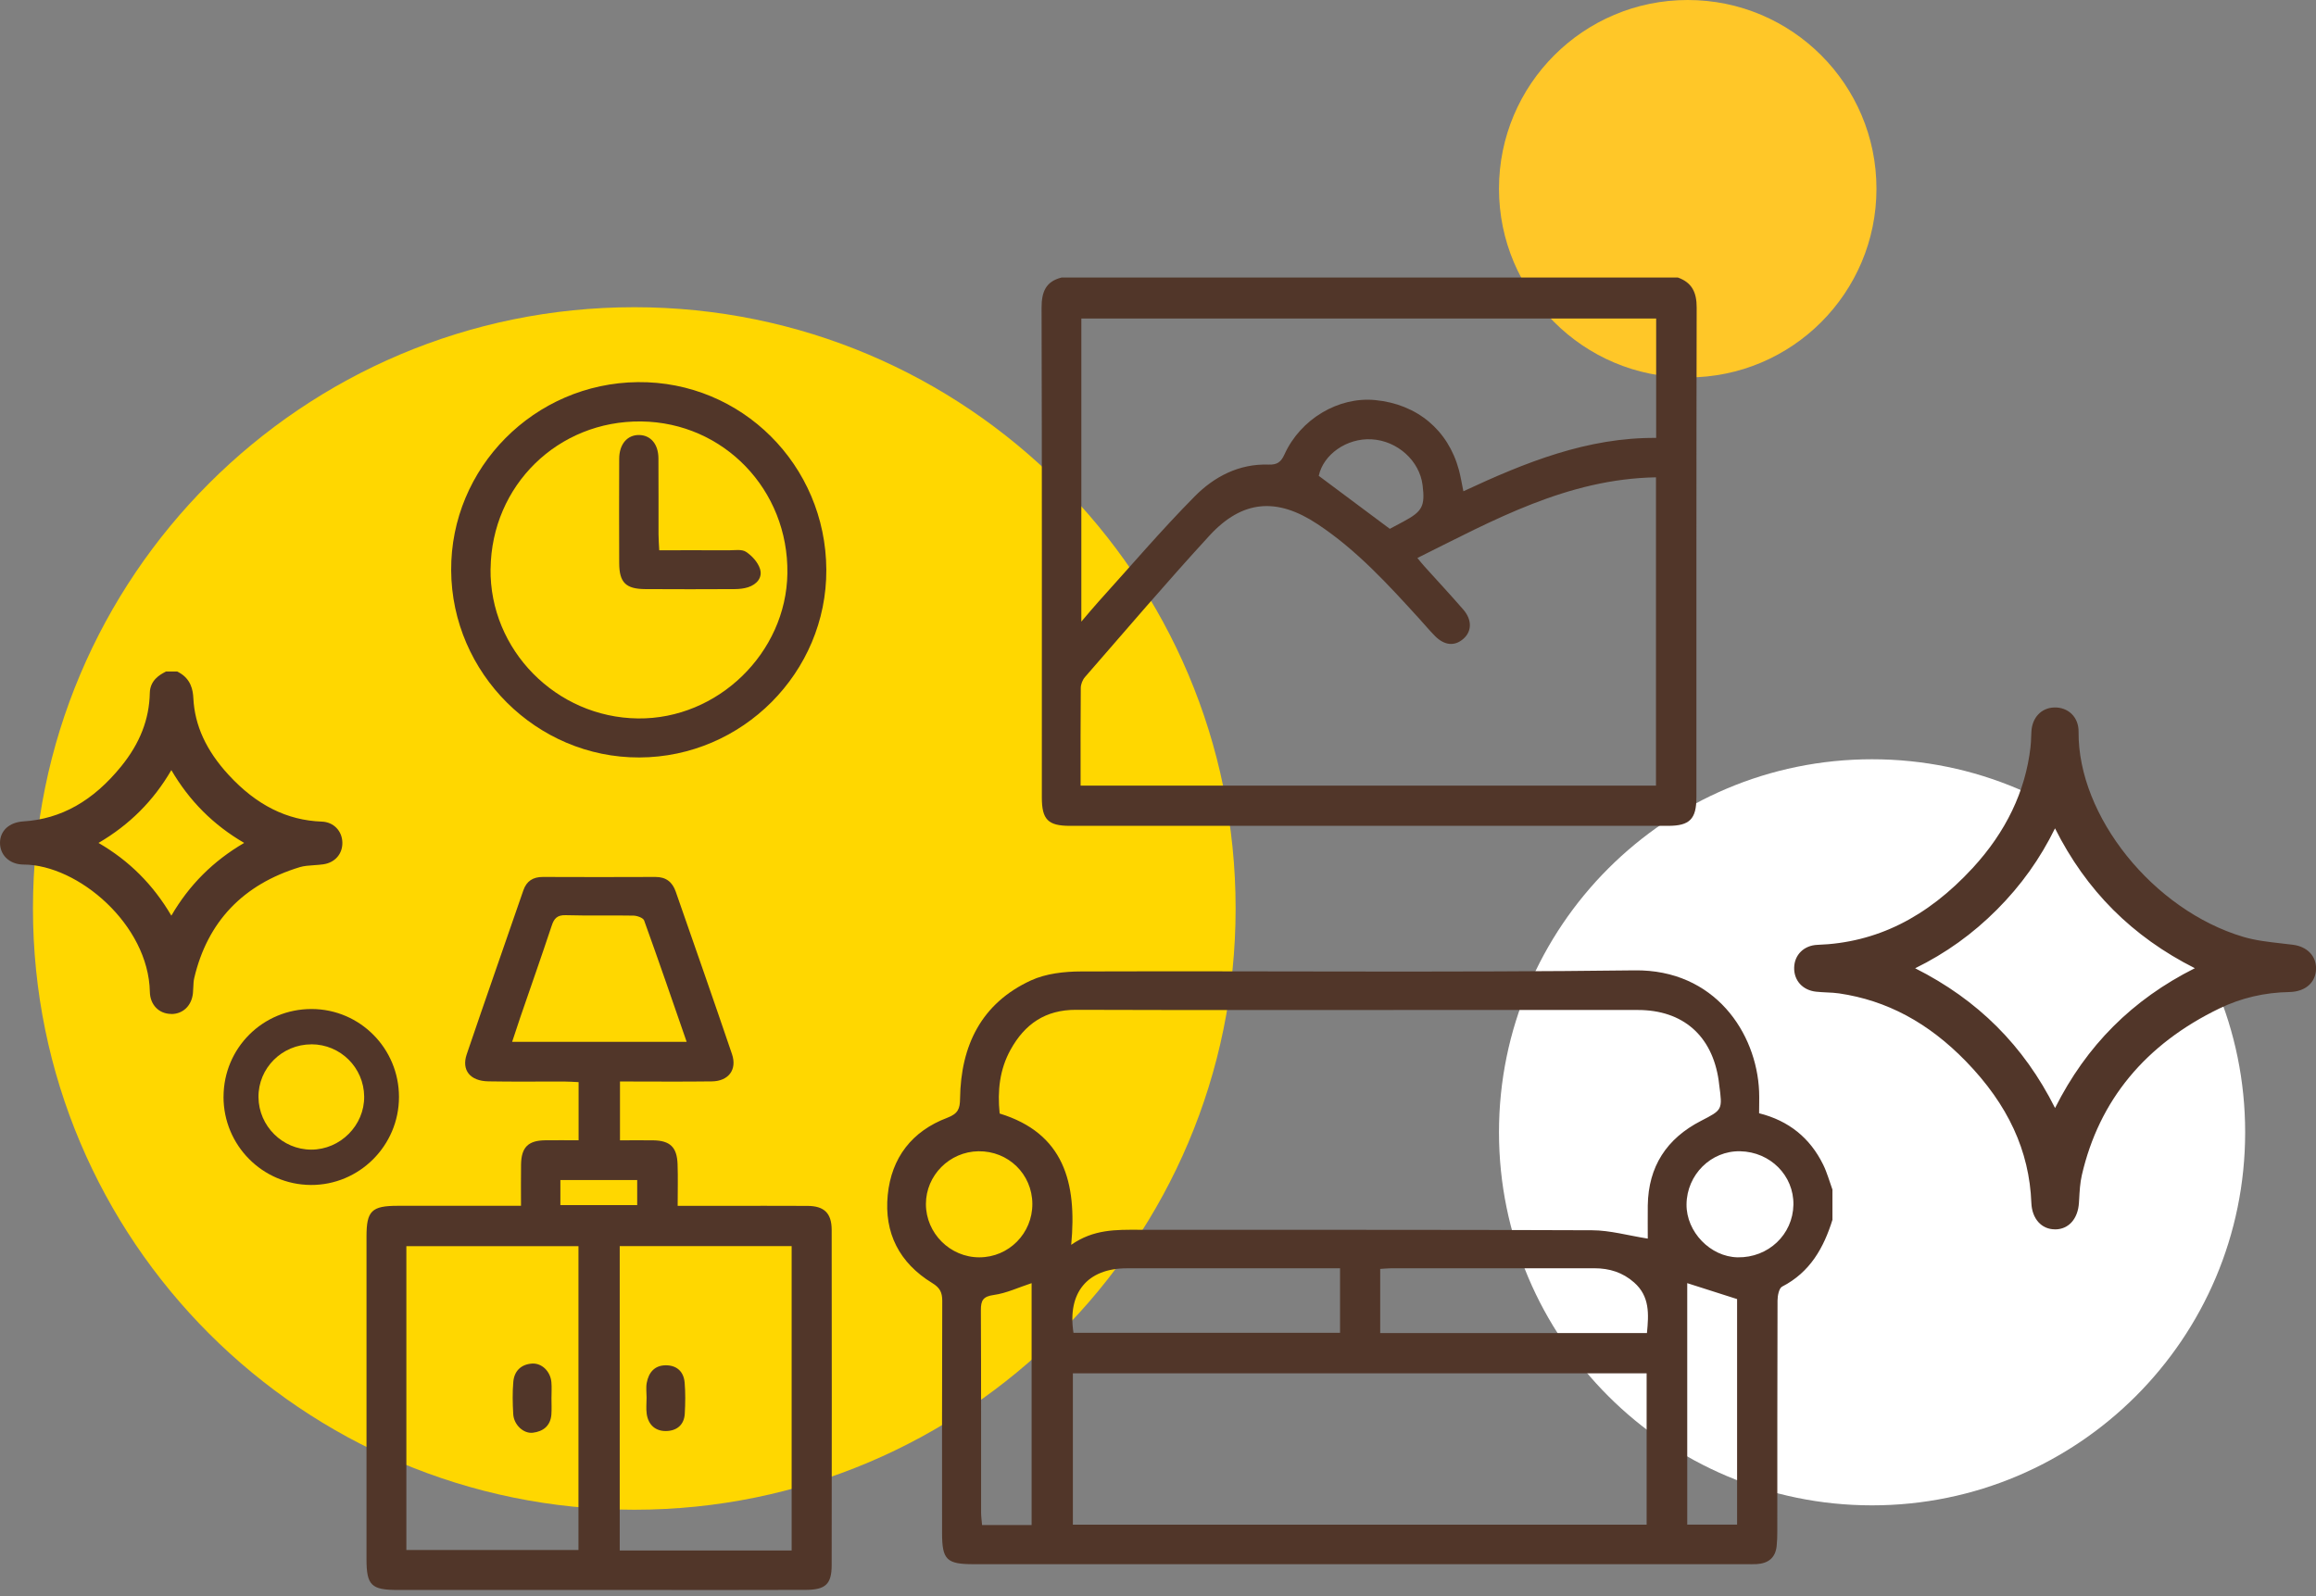
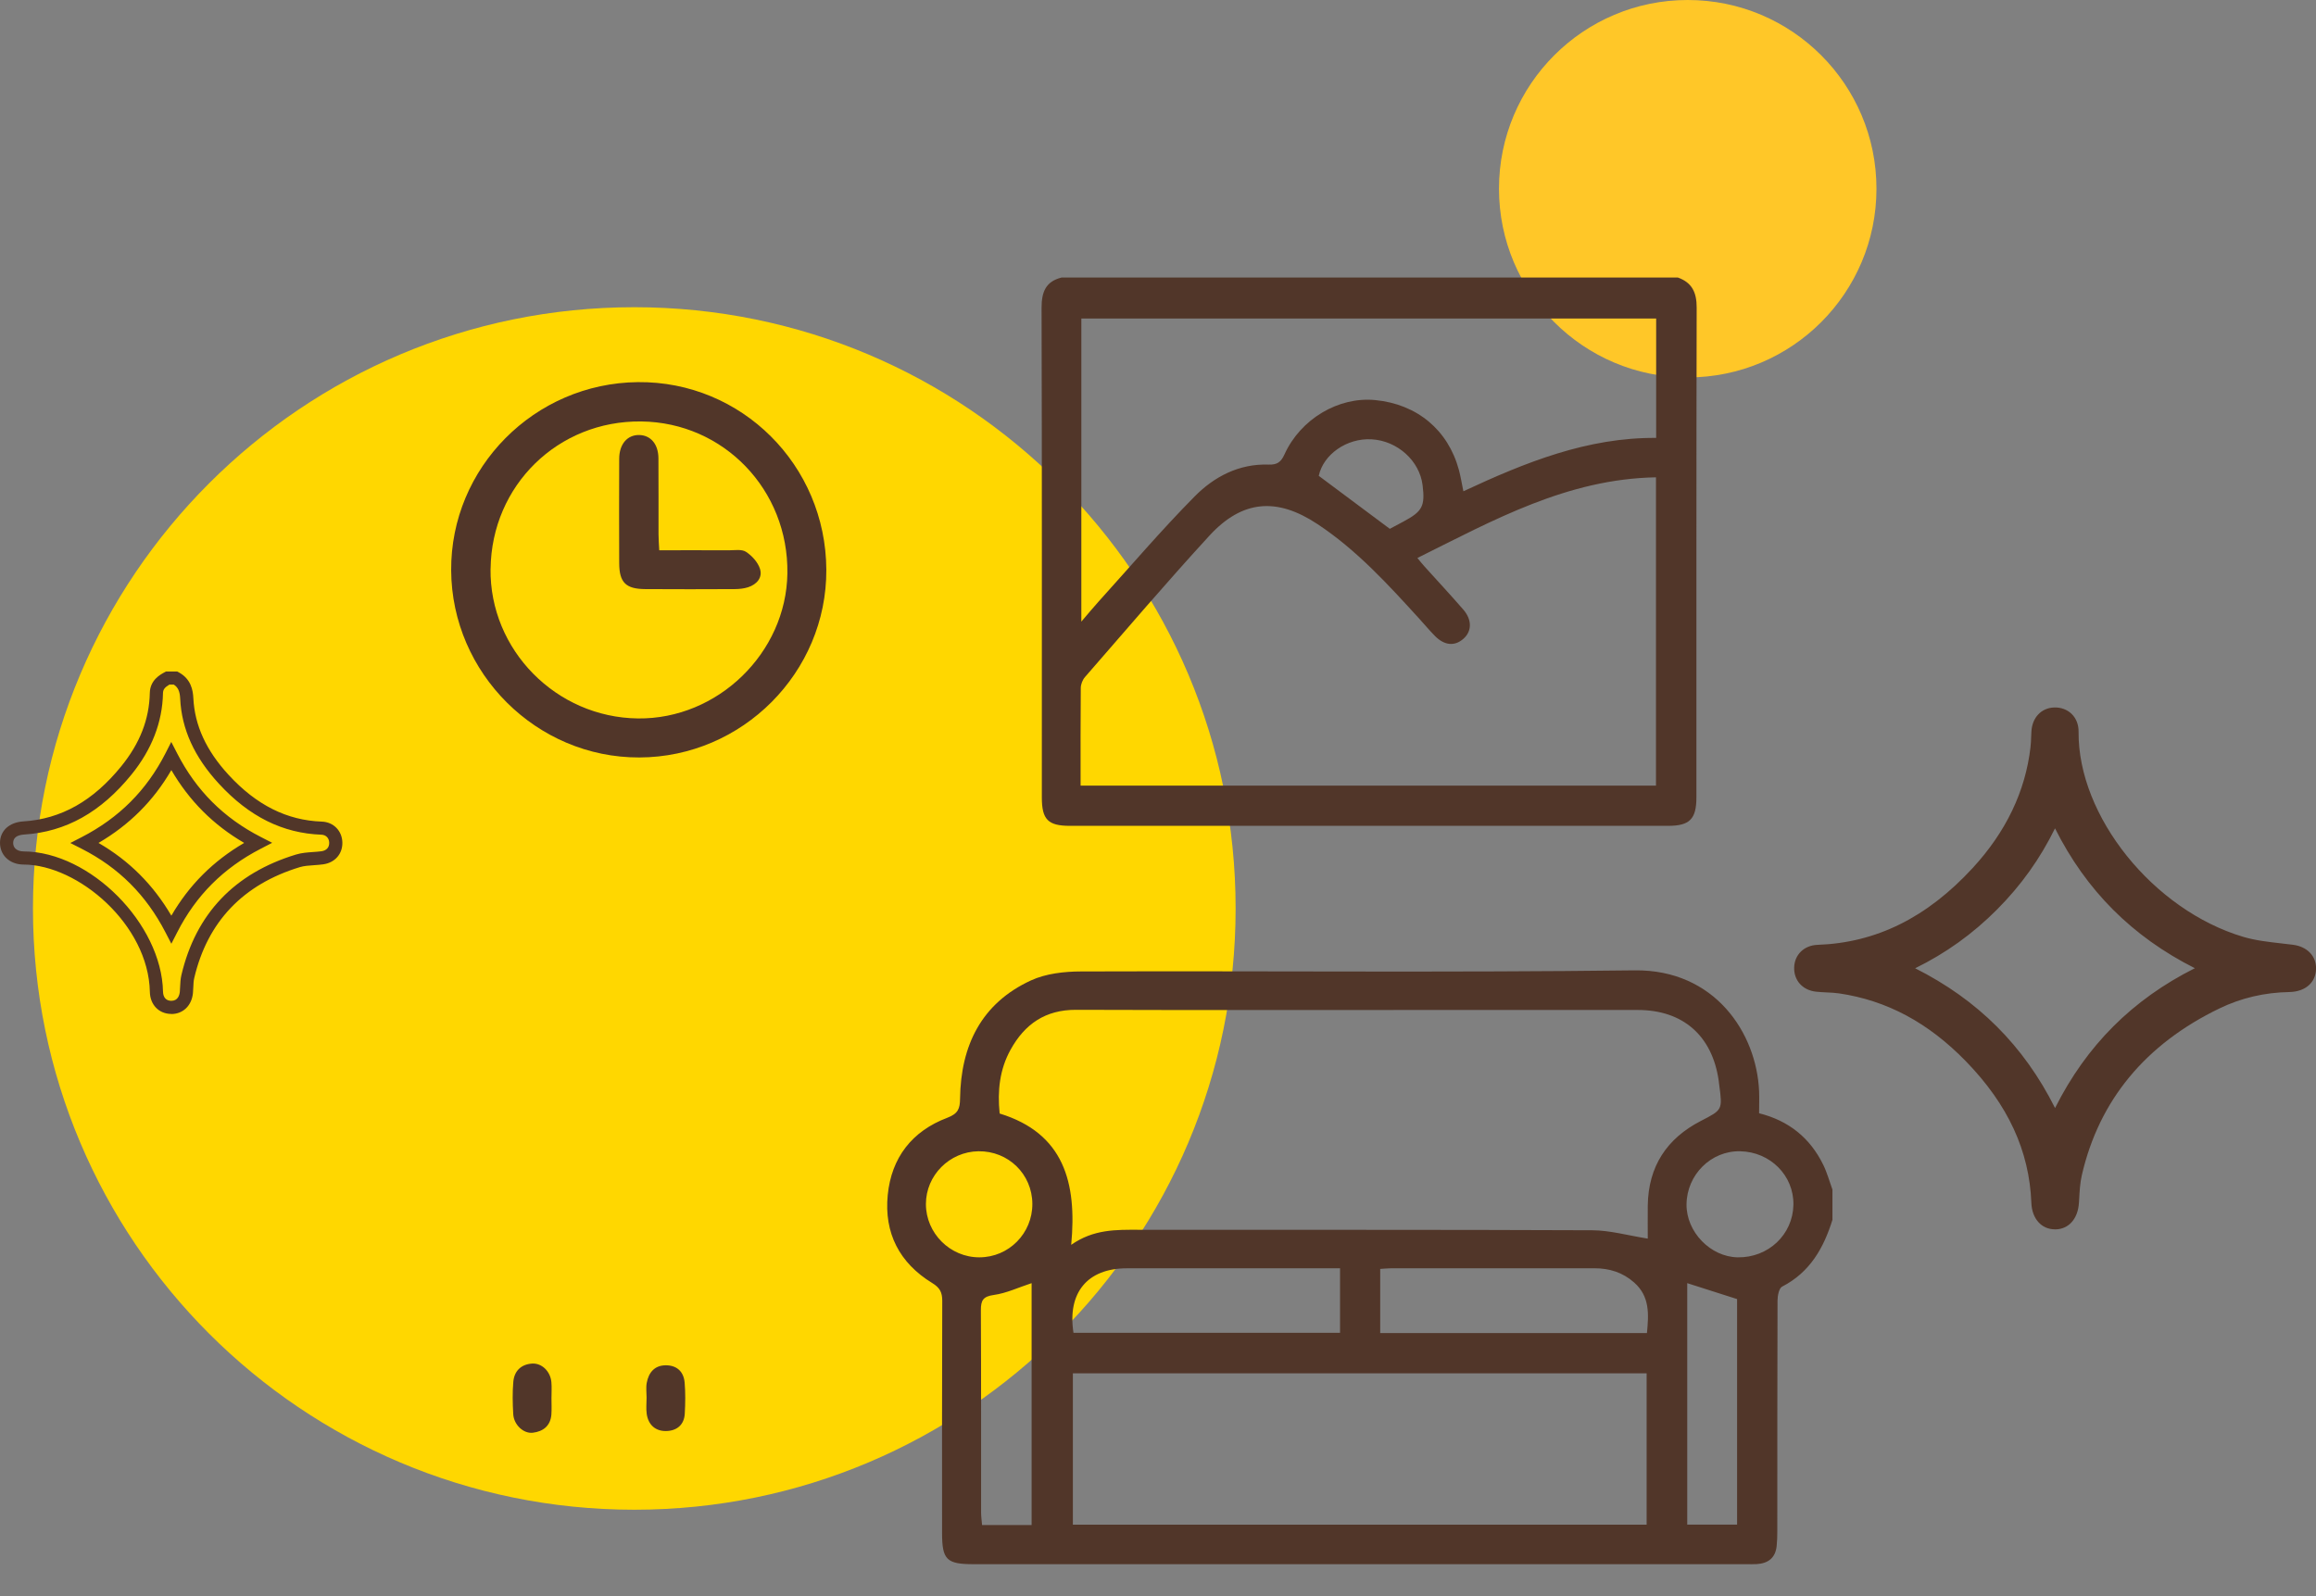
<svg xmlns="http://www.w3.org/2000/svg" width="148" height="102" viewBox="0 0 148 102" fill="none">
  <rect x="0" y="0" width="148" height="102" fill="#808080" stroke="none" />
  <g clip-path="url(#clip0_1_330)">
    <path d="M107.851 24.122C114.512 24.122 119.912 18.722 119.912 12.061C119.912 5.4 114.512 0 107.851 0C101.19 0 95.79 5.4 95.79 12.061C95.79 18.722 101.19 24.122 107.851 24.122Z" fill="#FFC728" />
-     <path d="M119.631 96.208C132.799 96.208 143.473 85.534 143.473 72.366C143.473 59.199 132.799 48.525 119.631 48.525C106.464 48.525 95.79 59.199 95.79 72.366C95.79 85.534 106.464 96.208 119.631 96.208Z" fill="white" />
    <path d="M40.533 96.488C61.756 96.488 78.96 79.284 78.96 58.061C78.96 36.839 61.756 19.634 40.533 19.634C19.311 19.634 2.106 36.839 2.106 58.061C2.106 79.284 19.311 96.488 40.533 96.488Z" fill="#FFD700" />
-     <path d="M11.222 43.336C11.739 43.613 11.907 44.054 11.935 44.631C12.033 46.665 12.959 48.348 14.302 49.806C15.982 51.632 17.996 52.836 20.557 52.925C21.087 52.945 21.449 53.341 21.457 53.846C21.469 54.356 21.14 54.74 20.602 54.816C20.08 54.892 19.533 54.861 19.04 55.012C15.309 56.148 12.905 58.572 12.002 62.406C11.926 62.731 11.943 63.082 11.91 63.419C11.851 64.022 11.472 64.389 10.928 64.378C10.386 64.369 10.008 63.982 9.994 63.379C9.91 59.051 5.385 54.847 1.506 54.83C0.839 54.83 0.415 54.412 0.418 53.859C0.421 53.298 0.839 52.953 1.517 52.911C4.289 52.735 6.378 51.321 8.072 49.234C9.236 47.801 9.955 46.171 9.991 44.292C9.999 43.793 10.322 43.54 10.709 43.333H11.22L11.222 43.336ZM5.416 53.873C7.885 55.13 9.691 56.962 10.95 59.399C12.204 56.945 14.024 55.139 16.476 53.871C14.016 52.608 12.207 50.788 10.947 48.342C9.688 50.805 7.856 52.614 5.416 53.876V53.873Z" fill="#513629" />
    <path d="M10.947 64.801C10.947 64.801 10.931 64.801 10.922 64.801C10.145 64.787 9.593 64.21 9.576 63.391C9.492 59.102 4.996 55.268 1.506 55.254C1.057 55.254 0.656 55.096 0.381 54.819C0.132 54.569 0 54.23 0 53.862C0.006 53.091 0.592 52.552 1.495 52.496C3.904 52.345 5.949 51.192 7.747 48.976C8.942 47.504 9.539 45.969 9.573 44.289C9.59 43.467 10.235 43.117 10.513 42.968L10.605 42.918H11.329L11.421 42.968C12.207 43.392 12.33 44.11 12.355 44.615C12.44 46.362 13.177 47.969 14.611 49.526C16.386 51.453 18.336 52.432 20.571 52.51C21.311 52.538 21.861 53.097 21.878 53.843C21.895 54.572 21.404 55.133 20.661 55.239C20.456 55.267 20.251 55.284 20.052 55.296C19.732 55.318 19.43 55.338 19.16 55.419C15.531 56.524 13.259 58.908 12.412 62.507C12.37 62.681 12.361 62.877 12.353 63.085C12.347 63.211 12.341 63.34 12.33 63.466C12.252 64.271 11.696 64.807 10.947 64.807V64.801ZM10.821 43.756C10.524 43.93 10.417 44.076 10.415 44.303C10.378 46.152 9.702 47.902 8.401 49.504C6.446 51.913 4.202 53.167 1.548 53.335C1.083 53.366 0.844 53.542 0.841 53.868C0.841 54.011 0.889 54.137 0.979 54.23C1.097 54.347 1.285 54.415 1.509 54.415C5.753 54.432 10.33 59.037 10.417 63.377C10.426 63.744 10.614 63.957 10.936 63.963C10.939 63.963 10.945 63.963 10.947 63.963C11.371 63.963 11.469 63.601 11.492 63.382C11.503 63.27 11.508 63.158 11.511 63.045C11.523 62.807 11.534 62.563 11.593 62.313C12.515 58.403 14.978 55.812 18.916 54.614C19.275 54.505 19.643 54.479 19.996 54.454C20.187 54.44 20.369 54.429 20.543 54.404C20.863 54.359 21.045 54.16 21.037 53.857C21.031 53.562 20.832 53.357 20.54 53.346C18.069 53.256 15.926 52.193 13.991 50.09C12.417 48.382 11.607 46.6 11.514 44.648C11.492 44.185 11.379 43.93 11.107 43.754H10.821V43.756ZM10.953 60.319L10.577 59.593C9.34 57.2 7.59 55.453 5.226 54.249L4.493 53.876L5.223 53.501C7.612 52.266 9.363 50.513 10.572 48.149L10.945 47.417L11.32 48.146C12.543 50.527 14.294 52.275 16.667 53.492L17.393 53.865L16.667 54.241C14.274 55.478 12.527 57.225 11.323 59.587L10.95 60.316L10.953 60.319ZM6.294 53.871C8.258 55.01 9.789 56.541 10.95 58.521C12.089 56.561 13.62 55.029 15.604 53.871C13.635 52.724 12.103 51.192 10.95 49.217C9.809 51.181 8.277 52.712 6.297 53.871H6.294Z" fill="#513629" />
    <path d="M147.579 61.887C147.576 62.546 147.108 62.961 146.283 62.978C144.659 63.009 143.105 63.362 141.652 64.064C136.971 66.324 133.807 69.864 132.621 75.011C132.483 75.606 132.464 76.231 132.424 76.846C132.377 77.642 131.976 78.144 131.331 78.15C130.68 78.155 130.259 77.656 130.228 76.862C130.088 73.16 128.453 70.133 125.931 67.542C123.631 65.174 120.899 63.562 117.584 63.076C117.09 63.003 116.585 63.02 116.089 62.964C115.444 62.891 115.054 62.451 115.068 61.851C115.082 61.259 115.511 60.83 116.15 60.807C120.319 60.661 123.623 58.74 126.369 55.756C128.439 53.509 129.81 50.898 130.166 47.818C130.206 47.476 130.209 47.128 130.228 46.78C130.265 46.096 130.669 45.652 131.28 45.636C131.922 45.616 132.41 46.056 132.405 46.763C132.354 52.227 137.131 58.468 143.232 60.28C144.269 60.588 145.383 60.658 146.468 60.799C147.13 60.883 147.579 61.284 147.576 61.89L147.579 61.887ZM121.396 61.876C125.976 63.968 129.258 67.247 131.322 71.791C133.395 67.242 136.668 63.957 141.229 61.882C136.665 59.789 133.386 56.519 131.314 51.952C130.332 54.202 129 56.143 127.311 57.834C125.611 59.539 123.659 60.883 121.396 61.876Z" fill="#513629" />
    <path d="M131.319 78.568C130.455 78.568 129.85 77.889 129.81 76.876C129.684 73.553 128.318 70.596 125.634 67.834C123.23 65.359 120.577 63.938 117.528 63.489C117.275 63.452 117.017 63.438 116.745 63.427C116.518 63.416 116.282 63.404 116.047 63.379C115.194 63.284 114.633 62.664 114.653 61.839C114.672 61.015 115.287 60.417 116.142 60.386C119.895 60.255 123.14 58.647 126.066 55.469C128.189 53.164 129.429 50.572 129.754 47.767C129.782 47.537 129.791 47.307 129.799 47.06C129.802 46.959 129.807 46.858 129.813 46.758C129.861 45.86 130.447 45.24 131.272 45.215C131.698 45.201 132.102 45.349 132.388 45.63C132.677 45.913 132.834 46.317 132.828 46.766C132.778 52.163 137.599 58.165 143.355 59.876C144.126 60.106 144.974 60.201 145.793 60.294C146.039 60.322 146.283 60.35 146.527 60.381C147.428 60.496 148.008 61.09 148.003 61.893C147.997 62.79 147.327 63.382 146.295 63.402C144.713 63.43 143.215 63.78 141.84 64.445C137.1 66.731 134.138 70.319 133.036 75.106C132.924 75.595 132.893 76.127 132.865 76.646L132.851 76.871C132.789 77.895 132.197 78.562 131.342 78.571H131.325L131.319 78.568ZM131.325 46.053C131.325 46.053 131.305 46.053 131.297 46.053C130.77 46.07 130.669 46.528 130.655 46.8C130.649 46.898 130.646 46.996 130.641 47.094C130.629 47.344 130.621 47.605 130.59 47.865C130.245 50.853 128.93 53.601 126.686 56.042C123.6 59.394 120.161 61.09 116.17 61.228C115.761 61.242 115.503 61.486 115.491 61.859C115.483 62.246 115.719 62.496 116.139 62.543C116.35 62.566 116.56 62.577 116.784 62.588C117.065 62.602 117.357 62.616 117.648 62.658C120.843 63.127 123.732 64.672 126.234 67.247C129.07 70.167 130.514 73.306 130.649 76.846C130.66 77.112 130.744 77.726 131.317 77.726H131.325C131.866 77.721 131.984 77.154 132.004 76.817L132.018 76.596C132.049 76.043 132.082 75.474 132.208 74.916C133.372 69.867 136.489 66.089 141.467 63.685C142.951 62.97 144.57 62.591 146.272 62.557C146.856 62.546 147.153 62.322 147.156 61.884C147.159 61.363 146.64 61.239 146.415 61.211C146.177 61.18 145.936 61.152 145.692 61.127C144.836 61.032 143.953 60.931 143.111 60.681C137.024 58.875 131.928 52.499 131.984 46.758C131.984 46.536 131.92 46.354 131.796 46.23C131.678 46.115 131.516 46.056 131.322 46.056L131.325 46.053ZM131.322 72.806L130.941 71.965C128.907 67.491 125.729 64.316 121.222 62.257L120.366 61.867L121.227 61.489C123.435 60.521 125.328 59.228 127.014 57.537C128.691 55.851 129.973 53.969 130.927 51.781L131.305 50.917L131.695 51.778C133.729 56.258 136.904 59.436 141.403 61.5L142.242 61.884L141.403 62.266C136.923 64.305 133.751 67.477 131.704 71.968L131.319 72.809L131.322 72.806ZM122.383 61.882C126.391 63.898 129.328 66.832 131.325 70.815C133.333 66.815 136.267 63.881 140.258 61.879C136.256 59.859 133.319 56.922 131.322 52.94C130.371 54.88 129.154 56.586 127.614 58.131C126.063 59.688 124.346 60.919 122.386 61.882H122.383Z" fill="#513629" />
-     <path d="M14.285 70.103C14.285 66.981 16.801 64.476 19.923 64.487C23.006 64.498 25.496 67.009 25.496 70.108C25.496 73.219 22.955 75.754 19.856 75.732C16.77 75.71 14.283 73.194 14.283 70.103H14.285ZM19.898 66.745C18.021 66.745 16.495 68.268 16.518 70.128C16.538 71.968 18.052 73.471 19.889 73.474C21.746 73.474 23.292 71.923 23.272 70.077C23.25 68.226 21.752 66.745 19.901 66.742L19.898 66.745Z" fill="#513629" />
-     <path d="M117.107 77.934C116.546 79.749 115.668 81.311 113.884 82.228C113.682 82.332 113.592 82.812 113.59 83.117C113.573 88.031 113.578 92.946 113.576 97.86C113.576 98.177 113.567 98.496 113.534 98.811C113.455 99.571 112.987 99.919 112.257 99.963C112.027 99.978 111.795 99.969 111.565 99.969C95.117 99.969 78.672 99.969 62.224 99.969C60.487 99.969 60.201 99.689 60.201 97.966C60.201 93.024 60.193 88.082 60.213 83.14C60.213 82.59 60.061 82.298 59.565 81.995C57.481 80.719 56.49 78.809 56.729 76.374C56.965 73.976 58.291 72.288 60.527 71.441C61.231 71.174 61.343 70.857 61.351 70.209C61.399 66.824 62.709 64.12 65.884 62.658C66.838 62.221 68.007 62.089 69.079 62.086C80.871 62.047 92.665 62.162 104.457 62.016C109.581 61.952 112.255 66.022 112.412 69.744C112.431 70.201 112.412 70.661 112.412 71.149C114.316 71.626 115.665 72.728 116.504 74.428C116.754 74.935 116.905 75.494 117.099 76.029V77.937L117.107 77.934ZM105.298 79.154C105.298 78.585 105.29 77.813 105.298 77.042C105.335 74.551 106.504 72.764 108.701 71.634C110.075 70.927 110.078 70.936 109.862 69.326C109.851 69.239 109.842 69.155 109.831 69.068C109.419 66.19 107.545 64.549 104.664 64.549C100.126 64.549 95.588 64.549 91.049 64.549C83.619 64.549 76.192 64.563 68.762 64.538C66.804 64.532 65.483 65.447 64.574 67.096C63.879 68.358 63.733 69.713 63.881 71.166C67.982 72.422 68.832 75.575 68.453 79.558C69.892 78.551 71.334 78.593 72.778 78.596C82.433 78.607 92.087 78.585 101.742 78.627C102.889 78.632 104.033 78.96 105.296 79.16L105.298 79.154ZM68.56 87.771V97.442H105.225V87.771H68.56ZM85.633 81.058C81.028 81.058 76.52 81.058 72.013 81.058C69.491 81.058 68.198 82.612 68.599 85.182H85.633V81.056V81.058ZM105.245 85.198C105.363 83.987 105.433 82.856 104.429 81.967C103.697 81.319 102.847 81.056 101.89 81.056C97.554 81.058 93.218 81.056 88.881 81.058C88.66 81.058 88.435 81.084 88.2 81.098V85.196H105.245V85.198ZM107.82 82.007V97.439H111.006V83.025C109.907 82.674 108.883 82.346 107.82 82.007ZM65.923 97.464V82.007C65.088 82.279 64.319 82.649 63.514 82.761C62.824 82.856 62.678 83.103 62.681 83.74C62.703 88.046 62.692 92.351 62.695 96.656C62.695 96.929 62.737 97.203 62.757 97.467H65.923V97.464ZM65.971 76.935C65.957 75.036 64.434 73.553 62.527 73.578C60.678 73.603 59.169 75.118 59.169 76.952C59.169 78.817 60.718 80.363 62.588 80.357C64.47 80.355 65.982 78.82 65.971 76.933V76.935ZM111.2 73.578C109.343 73.539 107.795 75.073 107.775 76.969C107.755 78.728 109.301 80.329 111.046 80.357C113.001 80.388 114.571 78.904 114.605 76.997C114.636 75.132 113.13 73.617 111.203 73.578H111.2Z" fill="#513629" />
+     <path d="M117.107 77.934C116.546 79.749 115.668 81.311 113.884 82.228C113.682 82.332 113.592 82.812 113.59 83.117C113.573 88.031 113.578 92.946 113.576 97.86C113.576 98.177 113.567 98.496 113.534 98.811C113.455 99.571 112.987 99.919 112.257 99.963C112.027 99.978 111.795 99.969 111.565 99.969C95.117 99.969 78.672 99.969 62.224 99.969C60.487 99.969 60.201 99.689 60.201 97.966C60.201 93.024 60.193 88.082 60.213 83.14C60.213 82.59 60.061 82.298 59.565 81.995C57.481 80.719 56.49 78.809 56.729 76.374C56.965 73.976 58.291 72.288 60.527 71.441C61.231 71.174 61.343 70.857 61.351 70.209C61.399 66.824 62.709 64.12 65.884 62.658C66.838 62.221 68.007 62.089 69.079 62.086C80.871 62.047 92.665 62.162 104.457 62.016C109.581 61.952 112.255 66.022 112.412 69.744C112.431 70.201 112.412 70.661 112.412 71.149C114.316 71.626 115.665 72.728 116.504 74.428C116.754 74.935 116.905 75.494 117.099 76.029V77.937L117.107 77.934ZM105.298 79.154C105.298 78.585 105.29 77.813 105.298 77.042C105.335 74.551 106.504 72.764 108.701 71.634C110.075 70.927 110.078 70.936 109.862 69.326C109.851 69.239 109.842 69.155 109.831 69.068C109.419 66.19 107.545 64.549 104.664 64.549C100.126 64.549 95.588 64.549 91.049 64.549C83.619 64.549 76.192 64.563 68.762 64.538C66.804 64.532 65.483 65.447 64.574 67.096C63.879 68.358 63.733 69.713 63.881 71.166C67.982 72.422 68.832 75.575 68.453 79.558C69.892 78.551 71.334 78.593 72.778 78.596C82.433 78.607 92.087 78.585 101.742 78.627C102.889 78.632 104.033 78.96 105.296 79.16L105.298 79.154ZM68.56 87.771V97.442H105.225V87.771H68.56ZM85.633 81.058C81.028 81.058 76.52 81.058 72.013 81.058C69.491 81.058 68.198 82.612 68.599 85.182H85.633V81.056V81.058ZM105.245 85.198C105.363 83.987 105.433 82.856 104.429 81.967C103.697 81.319 102.847 81.056 101.89 81.056C97.554 81.058 93.218 81.056 88.881 81.058C88.66 81.058 88.435 81.084 88.2 81.098V85.196H105.245V85.198ZM107.82 82.007V97.439H111.006V83.025ZM65.923 97.464V82.007C65.088 82.279 64.319 82.649 63.514 82.761C62.824 82.856 62.678 83.103 62.681 83.74C62.703 88.046 62.692 92.351 62.695 96.656C62.695 96.929 62.737 97.203 62.757 97.467H65.923V97.464ZM65.971 76.935C65.957 75.036 64.434 73.553 62.527 73.578C60.678 73.603 59.169 75.118 59.169 76.952C59.169 78.817 60.718 80.363 62.588 80.357C64.47 80.355 65.982 78.82 65.971 76.933V76.935ZM111.2 73.578C109.343 73.539 107.795 75.073 107.775 76.969C107.755 78.728 109.301 80.329 111.046 80.357C113.001 80.388 114.571 78.904 114.605 76.997C114.636 75.132 113.13 73.617 111.203 73.578H111.2Z" fill="#513629" />
    <path d="M107.217 17.735C108.129 18.058 108.426 18.697 108.423 19.66C108.398 30.094 108.409 40.525 108.406 50.959C108.406 52.345 107.977 52.78 106.603 52.78C93.857 52.78 81.112 52.78 68.366 52.78C66.972 52.78 66.577 52.376 66.577 50.968C66.577 40.533 66.588 30.102 66.56 19.668C66.56 18.664 66.821 17.991 67.836 17.738H107.217V17.735ZM69.054 50.208H105.823V30.506C100.146 30.607 95.431 33.249 90.576 35.661C90.763 35.886 90.887 36.046 91.022 36.194C91.852 37.117 92.702 38.026 93.515 38.965C94.076 39.616 94.056 40.346 93.526 40.817C92.965 41.319 92.306 41.263 91.692 40.64C91.347 40.289 91.033 39.914 90.702 39.549C88.696 37.347 86.691 35.145 84.18 33.488C81.597 31.779 79.387 31.948 77.286 34.234C74.571 37.19 71.968 40.247 69.331 43.274C69.177 43.451 69.068 43.734 69.065 43.967C69.045 46.014 69.054 48.062 69.054 50.21V50.208ZM69.099 39.731C69.539 39.218 69.864 38.822 70.206 38.444C72.24 36.197 74.209 33.886 76.338 31.732C77.589 30.464 79.179 29.628 81.064 29.693C81.606 29.709 81.852 29.547 82.082 29.042C83.112 26.77 85.543 25.342 87.877 25.569C90.556 25.827 92.539 27.48 93.229 30.035C93.344 30.467 93.414 30.907 93.515 31.398C97.487 29.544 101.436 27.953 105.834 27.987V20.355H69.101V39.734L69.099 39.731ZM88.811 33.799C89.078 33.656 89.383 33.493 89.689 33.331C90.895 32.685 91.072 32.352 90.909 31.014C90.719 29.448 89.299 28.169 87.653 28.077C86.051 27.987 84.562 29.053 84.273 30.411C85.779 31.535 87.254 32.635 88.811 33.796V33.799Z" fill="#513629" />
-     <path d="M43.305 77.067C44.312 77.067 45.229 77.067 46.146 77.067C47.966 77.067 49.787 77.059 51.61 77.07C52.67 77.076 53.144 77.538 53.147 78.601C53.156 85.74 53.156 92.881 53.147 100.02C53.147 101.234 52.763 101.604 51.503 101.61C48.065 101.624 44.623 101.616 41.184 101.616C35.922 101.616 30.663 101.616 25.401 101.616C23.727 101.616 23.421 101.31 23.421 99.655C23.421 92.775 23.421 85.897 23.421 79.017C23.421 77.39 23.752 77.064 25.412 77.064C27.724 77.064 30.038 77.064 32.349 77.064H33.294C33.294 76.13 33.283 75.272 33.297 74.414C33.316 73.328 33.751 72.894 34.823 72.877C35.516 72.865 36.206 72.877 36.974 72.877V69.16C36.666 69.146 36.36 69.121 36.057 69.121C34.438 69.115 32.82 69.141 31.202 69.11C30.038 69.087 29.479 68.394 29.827 67.376C31.014 63.881 32.239 60.398 33.443 56.906C33.65 56.305 34.063 56.047 34.688 56.047C37.086 56.056 39.487 56.059 41.885 56.047C42.567 56.044 42.971 56.378 43.181 56.984C44.387 60.443 45.599 63.901 46.777 67.371C47.114 68.361 46.556 69.099 45.49 69.112C43.557 69.138 41.622 69.118 39.619 69.118V72.879C40.318 72.879 41.027 72.871 41.74 72.879C42.817 72.896 43.26 73.311 43.299 74.397C43.33 75.255 43.305 76.116 43.305 77.07V77.067ZM25.968 79.642V99.063H36.966V79.642H25.968ZM50.589 99.094V79.639H39.602V99.094H50.589ZM43.88 66.585C42.96 63.932 42.082 61.371 41.162 58.827C41.1 58.659 40.721 58.524 40.486 58.518C39.041 58.49 37.594 58.532 36.152 58.49C35.605 58.474 35.406 58.701 35.252 59.172C34.607 61.116 33.925 63.048 33.26 64.984C33.087 65.491 32.921 66.005 32.727 66.585H43.88ZM40.719 77.019V75.415H35.81V77.019H40.719Z" fill="#513629" />
    <path d="M52.805 36.41C52.836 42.974 47.439 48.393 40.853 48.41C34.295 48.429 28.871 43.033 28.831 36.455C28.792 29.889 34.15 24.487 40.764 24.422C47.386 24.358 52.774 29.721 52.805 36.41ZM31.347 36.346C31.28 41.532 35.538 45.857 40.769 45.916C45.868 45.975 50.244 41.725 50.317 36.646C50.393 31.308 46.25 27 40.982 26.935C35.661 26.871 31.418 31.017 31.35 36.346H31.347Z" fill="#513629" />
    <path d="M35.241 89.367C35.241 89.712 35.26 90.059 35.235 90.404C35.179 91.125 34.711 91.487 34.051 91.566C33.448 91.639 32.837 91.055 32.798 90.382C32.758 89.692 32.742 88.993 32.803 88.306C32.865 87.63 33.286 87.201 33.987 87.148C34.615 87.1 35.17 87.636 35.235 88.329C35.266 88.671 35.241 89.022 35.241 89.367Z" fill="#513629" />
    <path d="M41.319 89.322C41.319 89.005 41.271 88.679 41.33 88.374C41.453 87.715 41.832 87.257 42.55 87.257C43.263 87.257 43.692 87.67 43.751 88.365C43.807 89.024 43.795 89.689 43.759 90.351C43.72 91.08 43.229 91.451 42.559 91.459C41.877 91.468 41.425 91.055 41.327 90.359C41.279 90.02 41.319 89.669 41.319 89.322Z" fill="#513629" />
    <path d="M42.129 35.168C43.65 35.168 45.114 35.162 46.575 35.17C46.948 35.17 47.405 35.089 47.675 35.269C48.056 35.521 48.435 35.936 48.567 36.36C48.741 36.915 48.362 37.353 47.801 37.532C47.532 37.619 47.234 37.647 46.951 37.65C45.047 37.658 43.142 37.664 41.237 37.65C39.986 37.642 39.574 37.227 39.569 35.987C39.56 33.765 39.56 31.544 39.569 29.322C39.571 28.386 40.087 27.788 40.848 27.802C41.58 27.816 42.068 28.383 42.076 29.283C42.09 30.899 42.076 32.514 42.082 34.13C42.082 34.438 42.107 34.75 42.127 35.165L42.129 35.168Z" fill="#513629" />
  </g>
  <defs>
    <clipPath id="clip0_1_330">
      <rect width="148" height="101.618" fill="white" />
    </clipPath>
  </defs>
</svg>